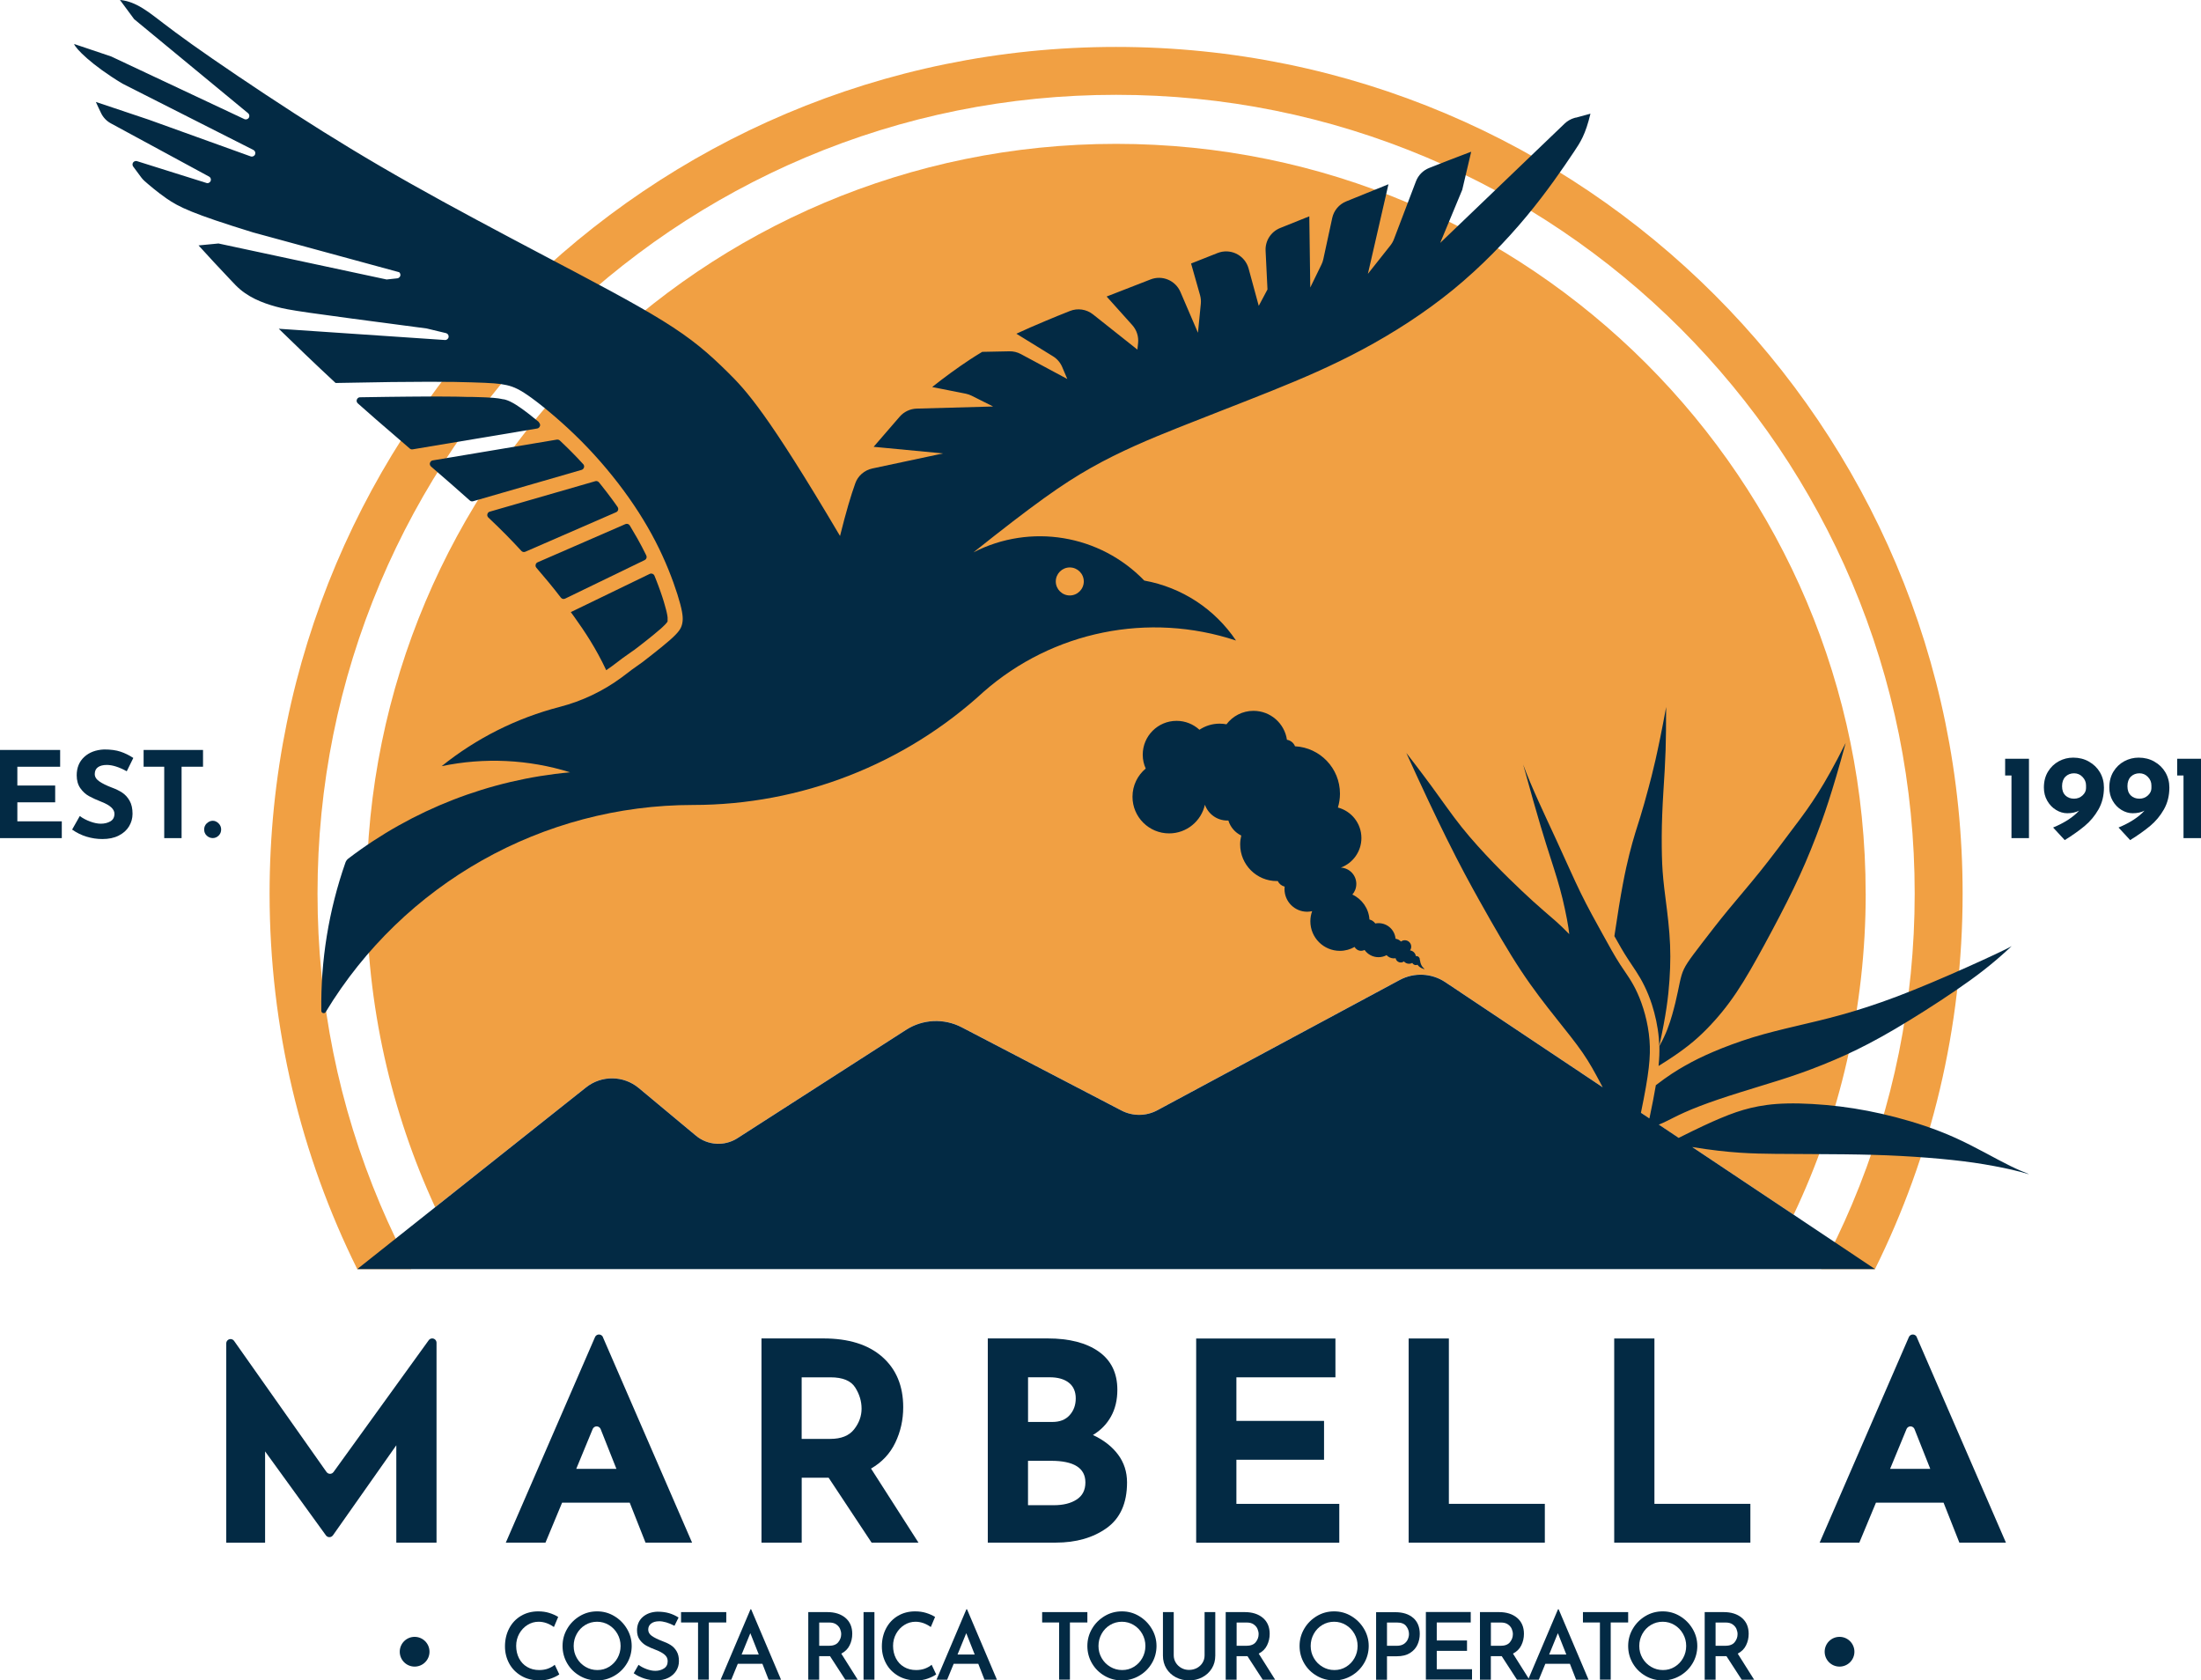
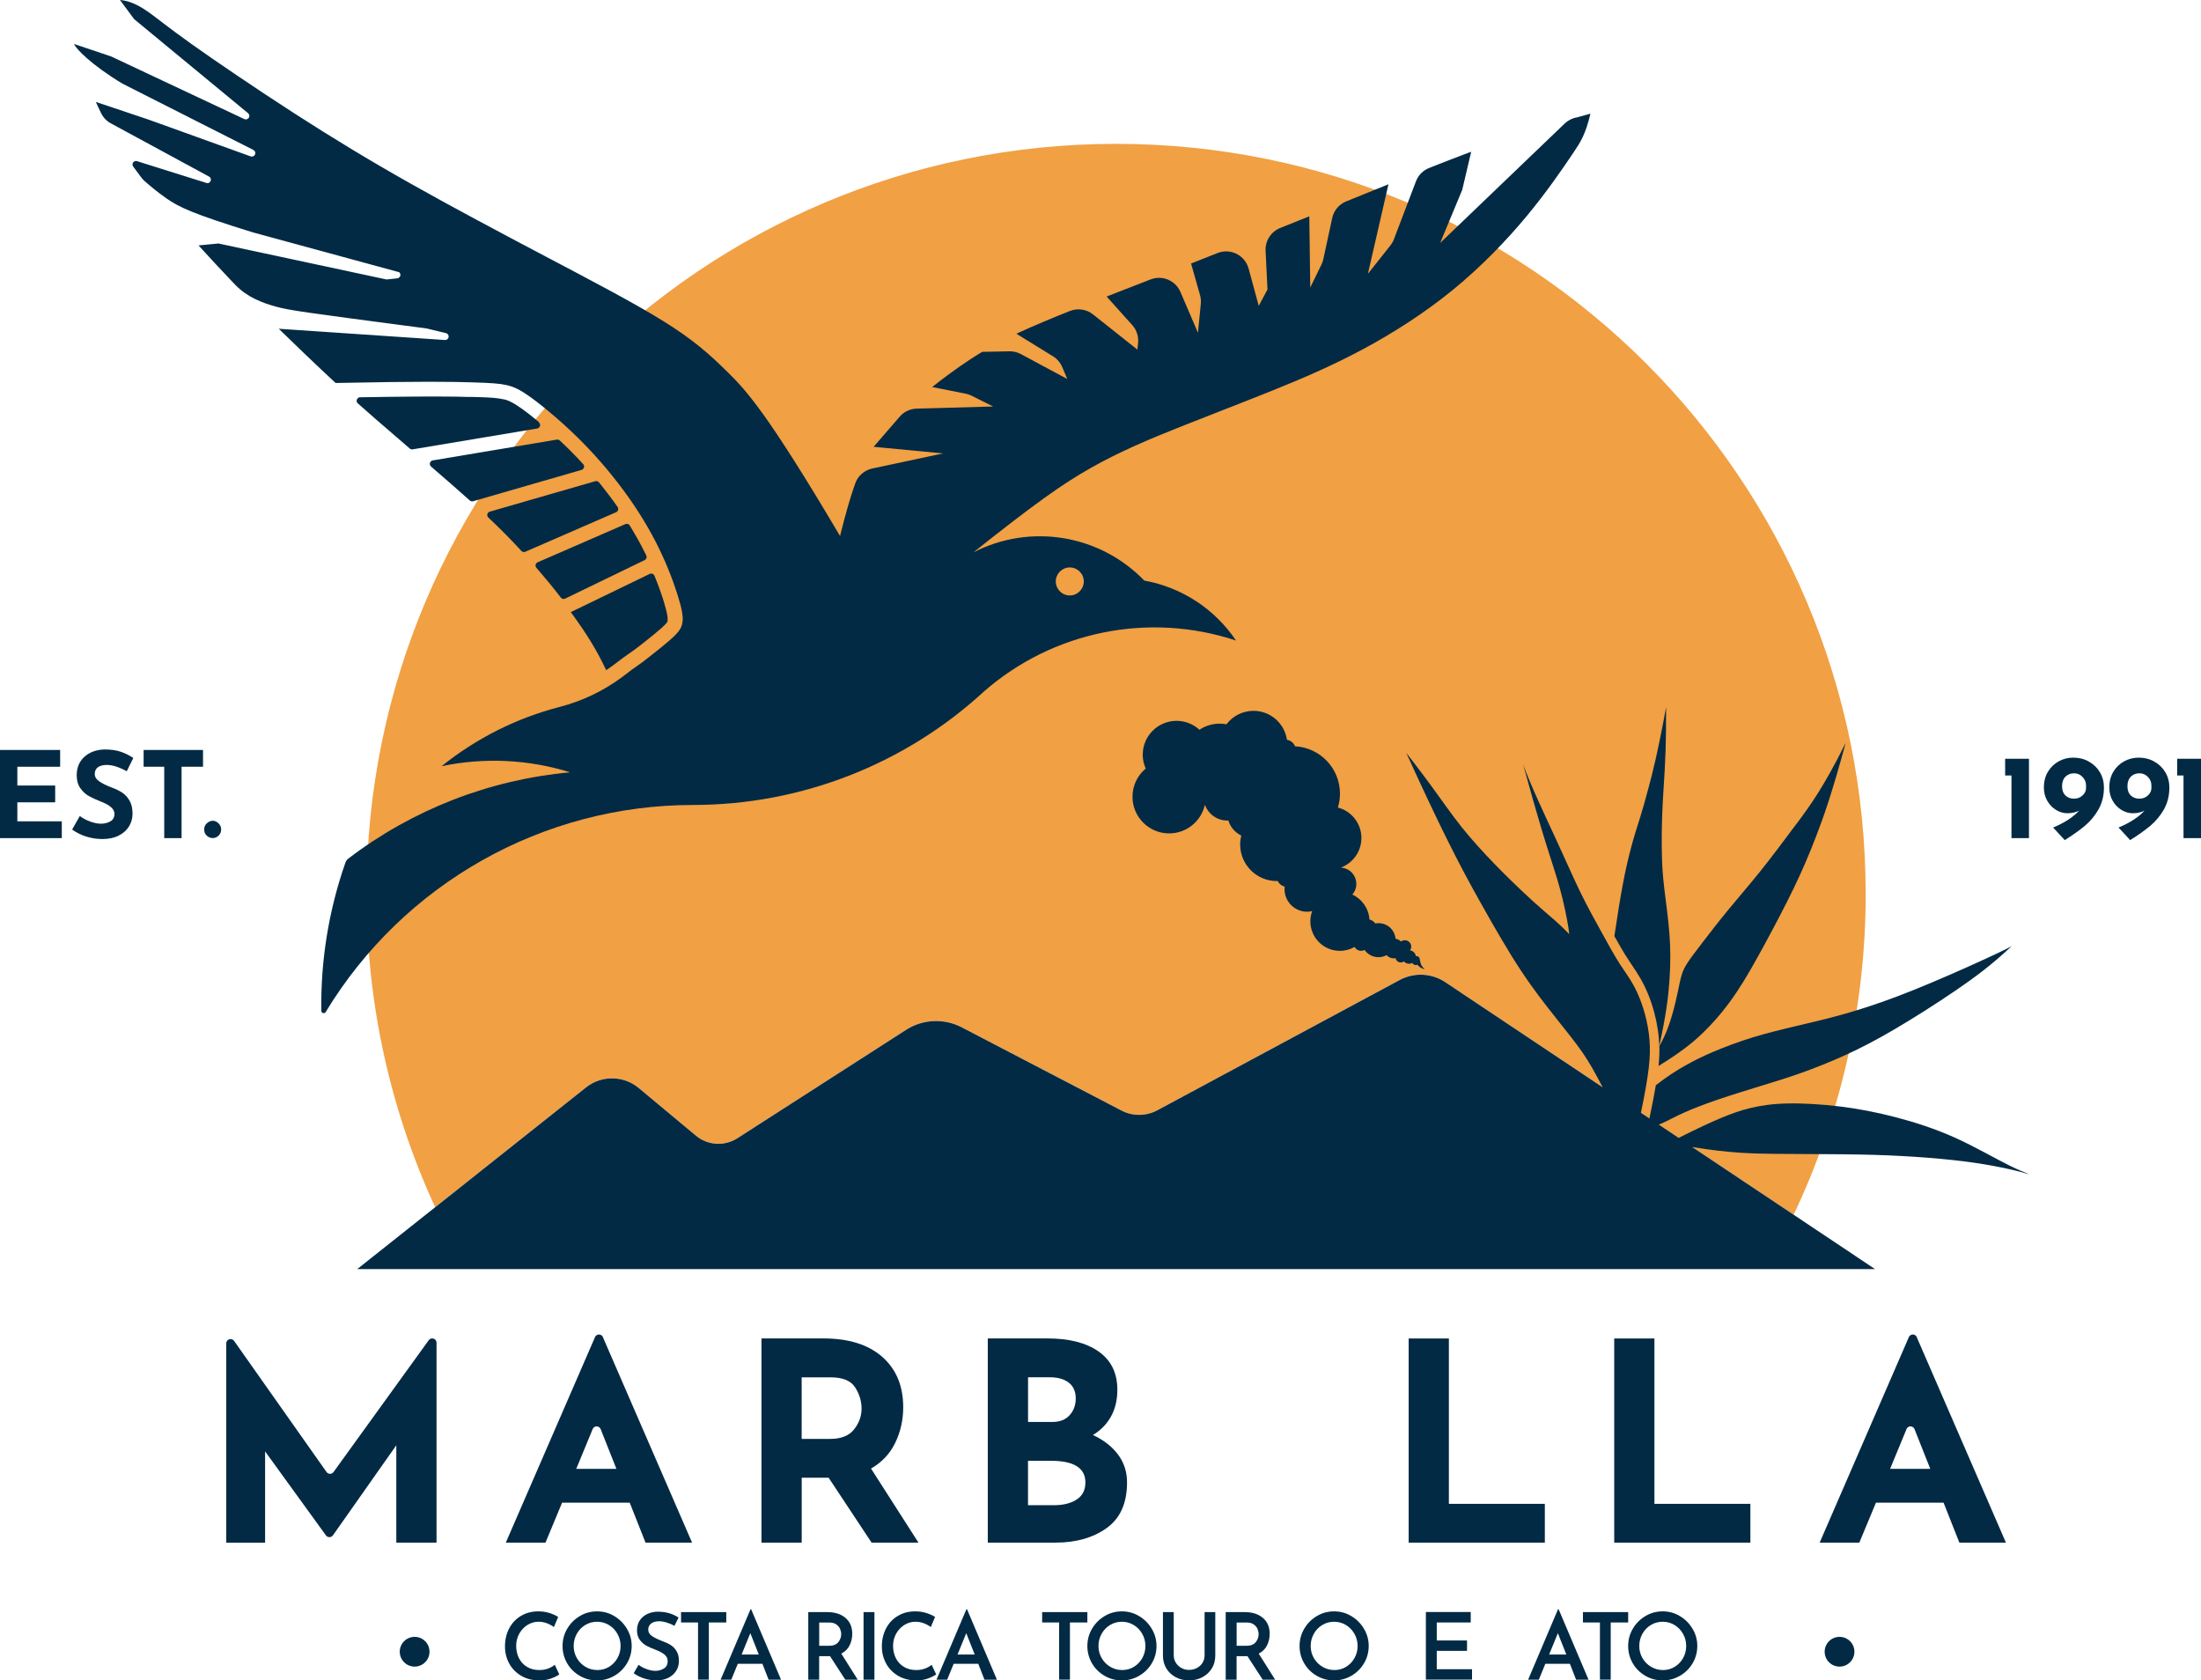
<svg xmlns="http://www.w3.org/2000/svg" id="Layer_1" viewBox="0 0 479.4 365.97">
  <defs>
    <style>
      .cls-1 {
        fill: #f1a043;
      }

      .cls-2 {
        fill-rule: evenodd;
      }

      .cls-2, .cls-3 {
        fill: #032a44;
      }
    </style>
  </defs>
  <path class="cls-1" d="M406.37,194.6c0,25.03-5.63,48.75-15.7,69.95l-75.89-50.67c-2.96-1.98-6.77-2.16-9.9-.47l-52.8,28.38c-2.44,1.31-5.37,1.33-7.82.05l-34.79-18.12c-3.84-2-8.46-1.79-12.11.55l-36.75,23.61c-2.81,1.81-6.47,1.58-9.03-.56l-12.46-10.38c-3.31-2.75-8.09-2.81-11.47-.13l-32.87,26.1c-9.59-20.78-14.94-43.93-14.94-68.32,0-90.17,73.1-163.26,163.26-163.26s163.26,73.1,163.26,163.26Z" />
-   <path class="cls-1" d="M243.1,10.22c-101.83,0-184.38,82.55-184.38,184.38,0,29.37,6.87,57.14,19.09,81.79h11.74c-2.45-4.6-4.7-9.3-6.73-14.09-9.07-21.44-13.66-44.22-13.66-67.7s4.6-46.27,13.66-67.71c4.36-10.3,9.75-20.24,16.04-29.54,6.22-9.21,13.37-17.88,21.25-25.75,7.87-7.87,16.54-15.02,25.75-21.25,9.3-6.28,19.24-11.68,29.54-16.04,21.44-9.07,44.22-13.66,67.7-13.66s46.27,4.6,67.7,13.66c10.3,4.36,20.25,9.75,29.54,16.04,9.21,6.22,17.88,13.37,25.75,21.25,7.87,7.88,15.02,16.54,21.25,25.75,6.28,9.3,11.68,19.24,16.04,29.54,9.07,21.44,13.66,44.22,13.66,67.71s-4.6,46.26-13.66,67.7c-2.02,4.78-4.27,9.49-6.73,14.09h11.74c12.22-24.65,19.09-52.42,19.09-81.79,0-101.83-82.55-184.38-184.38-184.38Z" />
  <g>
    <path class="cls-3" d="M189.84,335.96l-9.36-14.14h-5.86v14.14h-8.76v-44.47h13.47c5.52,0,9.8,1.34,12.84,4.02,3.04,2.68,4.56,6.33,4.56,10.97,0,2.74-.57,5.31-1.72,7.7-1.15,2.4-2.91,4.28-5.29,5.65l10.33,16.13h-10.21ZM174.61,313.37h6.22c2.38,0,4.11-.69,5.2-2.08,1.09-1.39,1.63-2.89,1.63-4.5s-.46-3.15-1.39-4.62c-.93-1.47-2.72-2.21-5.38-2.21h-6.28v13.41Z" />
    <path class="cls-3" d="M243.52,316.78c1.31,1.75,1.96,3.78,1.96,6.07,0,4.51-1.48,7.82-4.44,9.94-2.96,2.11-6.66,3.17-11.09,3.17h-14.8v-44.47h13.05c4.71,0,8.42.96,11.12,2.87,2.7,1.91,4.05,4.68,4.05,8.31,0,2.22-.46,4.16-1.39,5.83-.93,1.67-2.24,3.01-3.93,4.02,2.34,1.09,4.16,2.51,5.47,4.26ZM223.91,309.68h5.32c1.61,0,2.86-.49,3.75-1.48.89-.99,1.33-2.21,1.33-3.66s-.5-2.63-1.51-3.41c-1.01-.79-2.4-1.18-4.17-1.18h-4.71v9.73ZM234.51,326.57c1.27-.82,1.9-2.06,1.9-3.72,0-3.14-2.5-4.71-7.49-4.71h-5.01v9.67h5.62c2.05,0,3.72-.41,4.98-1.24Z" />
-     <path class="cls-3" d="M290.87,291.5v8.46h-21.57v9.49h19.09v8.46h-19.09v9.61h22.41v8.46h-31.17v-44.47h30.33Z" />
    <path class="cls-3" d="M315.58,291.5v36.01h20.9v8.46h-29.66v-44.47h8.76Z" />
    <path class="cls-3" d="M360.35,291.5v36.01h20.9v8.46h-29.66v-44.47h8.76Z" />
    <path class="cls-2" d="M71.12,320.58c-3.2-4.54-15.62-22.16-20.13-28.55-.3-.42-.88-.53-1.31-.23-.25.18-.4.46-.4.77v43.4h8.46v-19.88s10.4,14.37,13.25,18.29c.3.42.89.51,1.31.21.08-.06.16-.14.22-.22,2.89-4.11,13.8-19.61,13.8-19.61v21.21h8.76v-43.54c0-.52-.42-.94-.94-.94-.3,0-.58.14-.76.39-4.53,6.27-17.44,24.15-20.73,28.7-.06.08-.14.16-.22.22-.42.3-1.01.2-1.31-.23" />
    <path class="cls-2" d="M131.33,291.2c-.21-.47-.76-.69-1.24-.49-.22.1-.39.27-.49.49-3.38,7.78-19.43,44.76-19.43,44.76h8.64l3.62-8.7h14.73l3.44,8.7h10.14s-16.05-36.98-19.43-44.76ZM129.89,319.9h-4.38s2.28-5.52,3.58-8.67c.1-.24.29-.42.52-.52.48-.19,1.02.05,1.22.53,1.25,3.15,3.43,8.65,3.43,8.65h-4.38Z" />
    <path class="cls-2" d="M417.5,291.2c-.21-.47-.76-.69-1.24-.49-.22.1-.39.27-.49.49-3.38,7.78-19.43,44.76-19.43,44.76h8.64l3.62-8.7h14.73l3.44,8.7h10.14s-16.05-36.98-19.43-44.76ZM416.06,319.9h-4.38s2.28-5.52,3.58-8.67c.1-.24.29-.42.52-.52.48-.19,1.02.05,1.22.53,1.25,3.15,3.43,8.65,3.43,8.65h-4.38Z" />
  </g>
  <g>
    <path class="cls-2" d="M391.35,179.34c-2.85,3.82-5.57,7.46-8.05,10.54-2.47,3.08-4.7,5.62-6.84,8.23-2.15,2.61-4.22,5.3-5.74,7.28-1.52,1.98-2.48,3.25-3.14,4.26-.66,1.01-1.02,1.76-1.31,2.72-.29.96-.51,2.13-.81,3.56-.3,1.44-.69,3.15-1.25,5.1-.56,1.95-1.29,4.15-2.78,6.79.04,1.31-.02,2.7-.18,4.33,5.49-3.38,8.12-5.63,10.48-8.03,2.36-2.4,4.45-4.95,6.49-7.99,2.04-3.04,4.02-6.57,6.16-10.51s4.43-8.29,6.29-12.14c1.86-3.84,3.29-7.18,4.9-11.35,1.61-4.17,3.4-9.18,6.44-20.34-4.84,9.71-7.8,13.73-10.65,17.55Z" />
    <g id="HATCH">
      <path class="cls-2" d="M441.8,255.7c-2.29-.7-4.89-1.27-7.36-1.73-3.03-.57-5.84-.98-9.22-1.34-3.38-.36-7.32-.67-11.25-.88-3.93-.21-7.85-.31-12.32-.36-4.48-.05-9.52-.05-15.09-.1-4.68-.05-9.74-.13-17.97-1.48l22.08,14.74,17.73,11.84H77.81l16.97-13.47,32.87-26.1c3.37-2.68,8.16-2.62,11.47.13l12.46,10.38c2.56,2.14,6.22,2.36,9.03.56l36.75-23.61c3.64-2.34,8.26-2.55,12.11-.55l34.79,18.12c2.45,1.28,5.38,1.26,7.82-.05l52.8-28.38c3.13-1.68,6.94-1.5,9.9.47l34.3,22.9c-.21-.38-.41-.77-.61-1.15-1.16-2.17-2.23-4.16-3.76-6.38-1.53-2.22-3.52-4.68-5.81-7.56-2.29-2.88-4.89-6.19-7.63-10.33-2.74-4.15-5.63-9.13-9.1-15.34-1.96-3.51-4.11-7.42-7.12-13.5-2.3-4.65-5.12-10.57-8.74-18.55.37.46,3.17,4.09,5.47,7.22,2.46,3.35,4.34,6.12,6.55,8.89,2.21,2.77,4.75,5.53,7.04,7.91,2.29,2.37,4.34,4.36,6.1,6.02,1.75,1.65,3.21,2.98,4.81,4.36,1.61,1.39,3.37,2.83,5.52,5.06-.11-1.38-.75-4.77-1.47-7.74-.72-2.97-1.53-5.51-2.65-8.99-1.12-3.48-2.54-7.9-5.92-20.21,1.71,4.71,4.82,11.23,7.13,16.23,2.31,5,3.82,8.5,5.41,11.75,1.59,3.25,3.27,6.25,4.71,8.86,1.44,2.61,2.65,4.83,3.9,6.75,1.25,1.92,2.54,3.53,3.74,6.19,1.21,2.66,2.33,6.36,2.63,10.28.28,3.55-.11,7.28-1.87,15.78l1.85,1.23c.6-2.86,1.06-5.21,1.4-7.23,2.69-2.07,4.52-3.21,6.27-4.2,1.97-1.12,3.84-2.05,6.28-3.09,2.44-1.04,5.45-2.17,8.54-3.12,3.1-.95,6.28-1.72,9.46-2.47,3.18-.75,6.36-1.48,9.91-2.47,3.55-.99,7.46-2.23,12.06-3.97,4.6-1.74,9.88-3.98,15.11-6.32,4.47-2,8.91-4.06,9.87-4.65-4.24,3.99-7.92,6.74-12.16,9.63-4.33,2.96-9.25,6.07-13.33,8.47-4.08,2.39-7.32,4.07-10.66,5.6-3.34,1.52-6.8,2.89-9.88,3.98-3.08,1.09-5.8,1.92-8.76,2.82-2.96.91-6.17,1.89-9.05,2.87-2.88.98-5.42,1.95-7.38,2.83-1.96.87-3.33,1.65-4.66,2.26-.33.15-.65.29-.97.41l4.33,2.89c4.36-2.19,6.95-3.38,9.1-4.28,2.48-1.04,4.38-1.7,6.56-2.23,2.18-.52,4.65-.91,7.96-.98,3.31-.08,7.46.16,11.5.65,4.04.5,7.98,1.26,12.17,2.35,4.19,1.1,8.64,2.53,13.02,4.51,4.37,1.98,8.67,4.51,11.92,6.1,1.63.8,3,1.36,3.95,1.73Z" />
    </g>
    <g id="HATCH-2" data-name="HATCH">
      <path class="cls-2" d="M361.41,227.8c1.49-6.76,1.98-10.79,2.22-14.37.24-3.59.25-6.74-.02-10.15-.26-3.41-.79-7.08-1.12-9.85-.32-2.77-.45-4.63-.51-7.13-.06-2.51-.06-5.66.07-8.93.12-3.27.37-6.64.54-9.67.17-3.03.26-5.7.28-8.58.02-2.06,0-4.22.04-5.15-1.91,10.35-3.05,14.65-3.82,17.52s-1.19,4.38-1.81,6.39c-.63,2.01-1.49,4.58-2.39,8.16-.9,3.58-1.84,8.15-3.26,17.83.52.93,1.01,1.8,1.48,2.61,1.09,1.89,2.1,3.31,3.27,5.1,1.17,1.79,2.43,4.11,3.43,7.21.7,2.19,1.27,4.68,1.5,7.31.05.56.08,1.13.1,1.71Z" />
    </g>
  </g>
  <g>
    <path class="cls-3" d="M441.93,165.23v17.3h-3.81v-13.64h-1.38v-3.65h5.19Z" />
    <path class="cls-3" d="M454.99,165.87c1.02.57,1.82,1.34,2.4,2.33.58.99.87,2.1.87,3.31,0,1.79-.4,3.38-1.19,4.77-.79,1.39-1.79,2.59-2.99,3.59-1.2,1-2.65,2.03-4.36,3.09l-2.53-2.74c1.22-.5,2.31-1.07,3.29-1.7.97-.63,1.76-1.29,2.37-1.98-.71.38-1.57.57-2.58.57-.84,0-1.65-.24-2.44-.72-.79-.48-1.43-1.14-1.92-2-.49-.85-.73-1.81-.73-2.87,0-1.34.3-2.5.9-3.48.6-.98,1.39-1.73,2.37-2.26s2.02-.78,3.12-.78c1.25,0,2.39.28,3.4.85ZM449.87,173.24c.49.47,1.11.7,1.88.7.71,0,1.33-.23,1.84-.7.51-.47.77-1,.77-1.59v-.6c0-.7-.25-1.31-.76-1.84-.5-.53-1.12-.8-1.85-.8s-1.39.25-1.88.74c-.49.5-.73,1.19-.73,2.07s.24,1.54.73,2.01Z" />
    <path class="cls-3" d="M469.24,165.87c1.02.57,1.82,1.34,2.4,2.33.58.99.87,2.1.87,3.31,0,1.79-.4,3.38-1.19,4.77-.79,1.39-1.79,2.59-2.99,3.59-1.2,1-2.65,2.03-4.36,3.09l-2.53-2.74c1.22-.5,2.31-1.07,3.29-1.7.97-.63,1.76-1.29,2.37-1.98-.71.38-1.57.57-2.58.57-.83,0-1.65-.24-2.44-.72-.79-.48-1.43-1.14-1.92-2-.49-.85-.73-1.81-.73-2.87,0-1.34.3-2.5.9-3.48.6-.98,1.39-1.73,2.37-2.26.98-.52,2.02-.78,3.12-.78,1.25,0,2.39.28,3.4.85ZM464.11,173.24c.49.47,1.11.7,1.88.7.71,0,1.33-.23,1.84-.7.51-.47.77-1,.77-1.59v-.6c0-.7-.25-1.31-.76-1.84-.5-.53-1.12-.8-1.85-.8s-1.39.25-1.88.74c-.49.5-.73,1.19-.73,2.07s.24,1.54.73,2.01Z" />
    <path class="cls-3" d="M479.4,165.23v17.3h-3.81v-13.64h-1.38v-3.65h5.19Z" />
  </g>
  <g>
    <path class="cls-3" d="M13.1,163.33v3.65H3.78v4.1h8.24v3.65H3.78v4.15h9.68v3.65H0v-19.2h13.1Z" />
    <path class="cls-3" d="M23.27,166.59c-.83,0-1.48.17-1.94.5-.46.33-.69.83-.69,1.49,0,.61.33,1.14,1,1.6.67.46,1.56.9,2.67,1.32.9.33,1.68.71,2.32,1.13.64.43,1.18,1.01,1.6,1.76.43.75.64,1.7.64,2.84,0,.99-.26,1.91-.77,2.75-.51.84-1.27,1.51-2.26,2.01-.99.5-2.17.74-3.55.74-1.15,0-2.29-.17-3.42-.51-1.13-.34-2.18-.86-3.16-1.55l1.67-2.95c.66.49,1.42.89,2.27,1.2.85.31,1.62.47,2.3.47.8,0,1.5-.17,2.09-.51.59-.34.89-.89.89-1.66,0-.99-.93-1.85-2.79-2.58-1.1-.43-2.01-.85-2.74-1.25-.73-.4-1.36-.97-1.89-1.72-.53-.75-.8-1.69-.8-2.82,0-1.65.54-2.98,1.63-3.99,1.09-1.01,2.53-1.56,4.34-1.64,1.43,0,2.62.16,3.57.48.96.32,1.89.78,2.79,1.37l-1.43,2.9c-1.67-.92-3.12-1.38-4.36-1.38Z" />
    <path class="cls-3" d="M44.22,163.33v3.65h-4.67v15.55h-3.78v-15.55h-4.49v-3.65h12.94Z" />
    <path class="cls-3" d="M45.05,179.31c.38-.37.82-.56,1.3-.56.45,0,.87.19,1.25.56.38.37.57.82.57,1.34s-.19.99-.56,1.34c-.37.36-.8.53-1.27.53s-.92-.17-1.3-.52c-.38-.35-.57-.8-.57-1.36,0-.52.19-.97.57-1.34Z" />
  </g>
  <g>
    <g>
      <path class="cls-3" d="M120.03,365.55c-.76.28-1.59.42-2.5.42-1.52,0-2.85-.33-3.99-1-1.14-.67-2.02-1.56-2.63-2.69-.61-1.13-.92-2.36-.92-3.71,0-1.47.31-2.78.92-3.94.61-1.16,1.47-2.07,2.57-2.72,1.1-.65,2.35-.98,3.75-.98.86,0,1.66.11,2.4.34.73.23,1.39.52,1.95.87l-.93,2.2c-1.09-.77-2.2-1.15-3.34-1.15-.86,0-1.67.23-2.42.7-.75.47-1.34,1.1-1.79,1.9-.44.8-.67,1.68-.67,2.64,0,1.01.21,1.92.62,2.72.41.8,1,1.43,1.76,1.88.76.45,1.64.68,2.64.68.71,0,1.36-.11,1.93-.32.57-.22,1.05-.49,1.45-.83l.99,2.1c-.43.31-1.03.61-1.79.89Z" />
      <path class="cls-3" d="M123.54,354.72c.67-1.15,1.59-2.07,2.74-2.76,1.15-.69,2.41-1.03,3.77-1.03s2.6.34,3.75,1.03c1.15.69,2.07,1.61,2.76,2.77.69,1.16,1.03,2.41,1.03,3.74s-.34,2.62-1.02,3.76c-.68,1.15-1.6,2.06-2.76,2.73-1.16.67-2.41,1.01-3.76,1.01s-2.62-.33-3.77-1c-1.15-.67-2.07-1.57-2.74-2.72-.67-1.15-1.01-2.41-1.01-3.78s.34-2.6,1.01-3.75ZM125.64,361.1c.46.8,1.08,1.43,1.87,1.9.79.47,1.65.71,2.6.71s1.78-.23,2.55-.7c.77-.47,1.38-1.1,1.83-1.9.45-.8.68-1.68.68-2.64s-.23-1.84-.69-2.65c-.46-.81-1.08-1.45-1.86-1.92-.78-.47-1.64-.71-2.57-.71s-1.8.24-2.58.71c-.78.47-1.39,1.11-1.84,1.92-.45.81-.68,1.69-.68,2.65s.23,1.83.69,2.63Z" />
      <path class="cls-3" d="M143.56,353.09c-.73,0-1.3.16-1.73.49s-.64.77-.64,1.33.27,1.01.8,1.38c.53.37,1.28.74,2.23,1.1.73.26,1.35.55,1.87.88.52.33.95.78,1.28,1.34.34.57.51,1.28.51,2.14,0,.78-.2,1.49-.59,2.12-.39.63-.96,1.14-1.7,1.52-.74.38-1.62.57-2.63.57-.89,0-1.77-.14-2.63-.41-.86-.28-1.63-.66-2.3-1.14l1.05-1.84c.5.38,1.09.69,1.77.94.68.25,1.31.37,1.89.37.71,0,1.34-.17,1.88-.52.54-.34.81-.87.81-1.59,0-.57-.23-1.04-.68-1.42-.45-.38-1.08-.72-1.89-1.03-.84-.31-1.53-.62-2.08-.92-.55-.3-1.03-.73-1.43-1.27-.4-.55-.6-1.23-.6-2.05,0-1.2.41-2.17,1.22-2.9.82-.73,1.89-1.13,3.22-1.18.97,0,1.82.11,2.56.33.73.22,1.42.54,2.05.94l-.89,1.8c-1.27-.66-2.39-.99-3.38-.99Z" />
      <path class="cls-3" d="M158.19,351.09v2.26h-3.8v12.45h-2.35v-12.45h-3.7v-2.26h9.85Z" />
      <path class="cls-3" d="M166.06,362.35h-5.36l-1.42,3.46h-2.32l6.51-15.33h.14l6.51,15.33h-2.71l-1.35-3.46ZM165.27,360.33l-1.84-4.65-1.9,4.65h3.74Z" />
      <path class="cls-3" d="M184.11,365.81l-3.32-5.12h-2.37v5.12h-2.37v-14.72h4.14c1.64,0,2.96.42,3.95,1.25.99.84,1.49,2,1.49,3.48,0,.9-.19,1.74-.58,2.52-.38.78-.99,1.37-1.81,1.79l3.58,5.68h-2.73ZM178.43,358.43h2.1c.94,0,1.63-.26,2.05-.78.42-.52.64-1.1.64-1.75,0-.38-.08-.76-.24-1.14-.16-.38-.44-.71-.83-.99-.39-.28-.9-.41-1.54-.41h-2.18v5.07Z" />
      <path class="cls-3" d="M190.46,351.09v14.72h-2.37v-14.72h2.37Z" />
      <path class="cls-3" d="M202.12,365.55c-.76.28-1.59.42-2.5.42-1.52,0-2.85-.33-3.99-1-1.14-.67-2.02-1.56-2.63-2.69-.61-1.13-.92-2.36-.92-3.71,0-1.47.31-2.78.92-3.94.61-1.16,1.47-2.07,2.57-2.72,1.1-.65,2.35-.98,3.75-.98.86,0,1.66.11,2.4.34.73.23,1.39.52,1.95.87l-.93,2.2c-1.09-.77-2.2-1.15-3.34-1.15-.86,0-1.67.23-2.42.7-.75.47-1.34,1.1-1.79,1.9-.44.8-.67,1.68-.67,2.64,0,1.01.21,1.92.62,2.72.41.8,1,1.43,1.76,1.88.76.45,1.64.68,2.64.68.71,0,1.36-.11,1.93-.32.57-.22,1.05-.49,1.45-.83l.99,2.1c-.43.31-1.03.61-1.79.89Z" />
      <path class="cls-3" d="M213.08,362.35h-5.36l-1.42,3.46h-2.32l6.51-15.33h.14l6.51,15.33h-2.71l-1.35-3.46ZM212.3,360.33l-1.84-4.65-1.9,4.65h3.74Z" />
      <path class="cls-3" d="M236.84,351.09v2.26h-3.8v12.45h-2.35v-12.45h-3.7v-2.26h9.85Z" />
      <path class="cls-3" d="M237.85,354.72c.67-1.15,1.59-2.07,2.74-2.76,1.15-.69,2.41-1.03,3.77-1.03s2.6.34,3.75,1.03c1.15.69,2.07,1.61,2.76,2.77.69,1.16,1.03,2.41,1.03,3.74s-.34,2.62-1.02,3.76c-.68,1.15-1.6,2.06-2.76,2.73-1.16.67-2.41,1.01-3.76,1.01s-2.62-.33-3.77-1c-1.15-.67-2.07-1.57-2.74-2.72-.67-1.15-1.01-2.41-1.01-3.78s.34-2.6,1.01-3.75ZM239.95,361.1c.46.8,1.08,1.43,1.87,1.9.79.47,1.65.71,2.6.71s1.78-.23,2.55-.7c.77-.47,1.38-1.1,1.83-1.9.45-.8.68-1.68.68-2.64s-.23-1.84-.69-2.65c-.46-.81-1.08-1.45-1.86-1.92-.78-.47-1.64-.71-2.57-.71s-1.8.24-2.58.71c-.78.47-1.39,1.11-1.84,1.92-.45.81-.68,1.69-.68,2.65s.23,1.83.69,2.63Z" />
      <path class="cls-3" d="M256.09,362.09c.3.49.7.87,1.21,1.16.51.29,1.07.43,1.68.43s1.21-.14,1.73-.42c.52-.28.93-.67,1.22-1.15.3-.49.44-1.02.44-1.6v-9.42h2.33v9.48c0,1.05-.25,1.98-.76,2.8-.51.82-1.2,1.45-2.07,1.91-.88.46-1.84.69-2.89.69s-2.01-.23-2.88-.69c-.87-.46-1.55-1.09-2.05-1.91-.5-.82-.75-1.75-.75-2.8v-9.48h2.35v9.42c0,.57.15,1.09.44,1.58Z" />
      <path class="cls-3" d="M275.03,365.81l-3.32-5.12h-2.37v5.12h-2.37v-14.72h4.14c1.64,0,2.96.42,3.95,1.25.99.84,1.49,2,1.49,3.48,0,.9-.19,1.74-.58,2.52-.38.78-.99,1.37-1.81,1.79l3.58,5.68h-2.73ZM269.35,358.43h2.1c.94,0,1.63-.26,2.05-.78.42-.52.64-1.1.64-1.75,0-.38-.08-.76-.24-1.14-.16-.38-.44-.71-.83-.99-.39-.28-.9-.41-1.54-.41h-2.18v5.07Z" />
      <path class="cls-3" d="M284.07,354.72c.67-1.15,1.59-2.07,2.74-2.76,1.15-.69,2.41-1.03,3.77-1.03s2.6.34,3.75,1.03c1.15.69,2.07,1.61,2.76,2.77.69,1.16,1.03,2.41,1.03,3.74s-.34,2.62-1.02,3.76c-.68,1.15-1.6,2.06-2.76,2.73-1.16.67-2.41,1.01-3.76,1.01s-2.62-.33-3.77-1c-1.15-.67-2.07-1.57-2.74-2.72-.67-1.15-1.01-2.41-1.01-3.78s.34-2.6,1.01-3.75ZM286.17,361.1c.46.8,1.08,1.43,1.87,1.9.79.47,1.65.71,2.6.71s1.78-.23,2.55-.7c.77-.47,1.38-1.1,1.83-1.9.45-.8.68-1.68.68-2.64s-.23-1.84-.69-2.65c-.46-.81-1.08-1.45-1.86-1.92-.78-.47-1.64-.71-2.57-.71s-1.8.24-2.58.71c-.78.47-1.39,1.11-1.84,1.92-.45.81-.68,1.69-.68,2.65s.23,1.83.69,2.63Z" />
-       <path class="cls-3" d="M307.82,352.35c.94.84,1.42,2,1.42,3.48,0,.85-.17,1.64-.51,2.38-.34.73-.88,1.33-1.63,1.8s-1.71.7-2.88.7h-2.12v5.12h-2.37v-14.72h4.16c1.67,0,2.98.42,3.92,1.25ZM305.79,358.02c.4-.28.68-.61.85-1.01.17-.4.25-.78.25-1.14,0-.62-.2-1.19-.6-1.72-.4-.53-1.07-.79-2.01-.79h-2.18v5.07h2.12c.65,0,1.17-.14,1.57-.41Z" />
      <path class="cls-3" d="M320.34,351.09v2.26h-7.4v3.92h6.59v2.26h-6.59v4h7.68v2.26h-10.05v-14.72h9.77Z" />
-       <path class="cls-3" d="M330.41,365.81l-3.32-5.12h-2.37v5.12h-2.37v-14.72h4.14c1.64,0,2.96.42,3.95,1.25.99.84,1.49,2,1.49,3.48,0,.9-.19,1.74-.58,2.52-.38.78-.99,1.37-1.81,1.79l3.58,5.68h-2.73ZM324.73,358.43h2.1c.94,0,1.63-.26,2.05-.78.42-.52.64-1.1.64-1.75,0-.38-.08-.76-.24-1.14s-.44-.71-.83-.99c-.39-.28-.9-.41-1.54-.41h-2.18v5.07Z" />
      <path class="cls-3" d="M341.95,362.35h-5.36l-1.42,3.46h-2.33l6.51-15.33h.14l6.51,15.33h-2.71l-1.35-3.46ZM341.16,360.33l-1.84-4.65-1.9,4.65h3.74Z" />
      <path class="cls-3" d="M354.63,351.09v2.26h-3.8v12.45h-2.35v-12.45h-3.7v-2.26h9.85Z" />
      <path class="cls-3" d="M355.64,354.72c.67-1.15,1.59-2.07,2.74-2.76,1.15-.69,2.41-1.03,3.77-1.03s2.6.34,3.75,1.03c1.15.69,2.07,1.61,2.76,2.77.69,1.16,1.03,2.41,1.03,3.74s-.34,2.62-1.02,3.76c-.68,1.15-1.6,2.06-2.76,2.73-1.16.67-2.41,1.01-3.76,1.01s-2.62-.33-3.77-1c-1.15-.67-2.07-1.57-2.74-2.72-.67-1.15-1.01-2.41-1.01-3.78s.34-2.6,1.01-3.75ZM357.74,361.1c.46.8,1.08,1.43,1.87,1.9.79.47,1.65.71,2.6.71s1.78-.23,2.55-.7c.77-.47,1.38-1.1,1.83-1.9.45-.8.68-1.68.68-2.64s-.23-1.84-.69-2.65c-.46-.81-1.08-1.45-1.86-1.92-.78-.47-1.64-.71-2.57-.71s-1.8.24-2.58.71c-.78.47-1.39,1.11-1.84,1.92-.45.81-.68,1.69-.68,2.65s.23,1.83.69,2.63Z" />
-       <path class="cls-3" d="M379.36,365.81l-3.32-5.12h-2.37v5.12h-2.37v-14.72h4.14c1.64,0,2.96.42,3.95,1.25.99.84,1.49,2,1.49,3.48,0,.9-.19,1.74-.58,2.52-.38.78-.99,1.37-1.81,1.79l3.58,5.68h-2.73ZM373.67,358.43h2.1c.94,0,1.63-.26,2.05-.78.42-.52.64-1.1.64-1.75,0-.38-.08-.76-.24-1.14-.16-.38-.44-.71-.83-.99-.39-.28-.9-.41-1.54-.41h-2.18v5.07Z" />
    </g>
    <circle class="cls-3" cx="90.31" cy="359.72" r="3.24" />
    <circle class="cls-3" cx="400.67" cy="359.72" r="3.24" />
  </g>
  <path class="cls-3" d="M310.27,211s-.83-.51-.97-1.83h-.01s-.03-.1-.05-.16c0-.03,0-.05,0-.08,0-.39-.32-.71-.71-.71-.05,0-.09,0-.14.01-.1-.65-.61-1.16-1.27-1.25.16-.23.26-.51.26-.81,0-.77-.62-1.4-1.4-1.4-.31,0-.6.11-.83.28-.32-.32-.73-.54-1.19-.61-.16-1.9-1.75-3.39-3.7-3.39-.24,0-.47.02-.7.07-.31-.42-.76-.73-1.28-.87-.15-2.41-1.64-4.46-3.72-5.43.54-.62.86-1.43.86-2.32,0-1.9-1.49-3.45-3.37-3.55,2.61-.97,4.48-3.49,4.48-6.44,0-3.19-2.17-5.87-5.12-6.64.29-.96.45-1.97.45-3.02,0-5.52-4.33-10.04-9.79-10.32-.29-.74-.96-1.29-1.76-1.42-.52-3.56-3.58-6.3-7.29-6.3-2.4,0-4.53,1.15-5.88,2.93-.48-.09-.98-.14-1.49-.14-1.63,0-3.14.49-4.4,1.33-1.31-1.2-3.06-1.94-4.98-1.94-4.07,0-7.37,3.3-7.37,7.37,0,1.07.23,2.09.65,3.02-1.76,1.46-2.88,3.67-2.88,6.14,0,4.41,3.57,7.98,7.98,7.98,3.81,0,6.99-2.67,7.79-6.24.72,2.01,2.63,3.44,4.88,3.44.08,0,.16,0,.23-.01.44,1.45,1.47,2.63,2.81,3.28-.15.62-.24,1.26-.24,1.93,0,4.41,3.57,7.98,7.98,7.98.07,0,.14,0,.21,0,.29.6.84,1.05,1.5,1.21-.02.18-.03.36-.03.54,0,2.72,2.21,4.93,4.93,4.93.38,0,.74-.05,1.09-.13-.25.69-.39,1.44-.39,2.22,0,3.55,2.88,6.43,6.43,6.43,1.16,0,2.25-.31,3.2-.85.28.5.81.84,1.43.84.27,0,.52-.07.75-.18.67.95,1.78,1.57,3.03,1.57.64,0,1.24-.16,1.76-.44.4.43.96.7,1.59.7.13,0,.26-.01.38-.04.1.53.57.93,1.13.93.26,0,.49-.09.68-.23.27.31.67.51,1.12.51.25,0,.49-.06.7-.18.15.28.44.47.77.47.13,0,.26-.03.37-.08.16.28.54.67,1.44.96,0,0,.02,0,.04-.01s0-.08,0-.08Z" />
  <g>
    <g id="HATCH-3" data-name="HATCH">
      <path class="cls-2" d="M138.08,141.6s0,0,.01,0c0,0,.01-.01.02-.02.01,0,.02-.02.03-.03s.02-.02.04-.03c.02-.01.04-.03.06-.04s.04-.03.06-.05c.03-.03.07-.05.1-.08s.08-.06.12-.09c.06-.05.13-.1.2-.15s.15-.11.22-.17c.12-.09.24-.19.38-.29s.27-.21.42-.33.3-.23.45-.35.31-.25.48-.38c.11-.09.23-.18.34-.27s.23-.19.35-.28.23-.19.35-.28.23-.19.35-.28.23-.19.34-.28c.08-.06.15-.13.23-.19s.15-.12.22-.19.15-.12.22-.18.14-.12.21-.18.14-.12.2-.17c.04-.03.08-.07.12-.1.02-.02.04-.03.06-.05,0,0,.02-.02.03-.02s.02-.02.03-.02c.06-.05.12-.1.17-.15.03-.02.06-.05.08-.07.1-.09.19-.17.27-.25.06-.06.12-.11.18-.17s.11-.11.16-.16.1-.1.15-.14.09-.09.13-.13.08-.08.11-.12.07-.07.1-.11.06-.07.08-.1c.02-.02.03-.04.05-.06s.03-.04.04-.05.03-.03.04-.05.02-.03.03-.04.02-.03.03-.04.02-.02.02-.03.01-.02.02-.03,0-.02.01-.02,0-.01.01-.02,0,0,0-.01,0,0,0-.01,0,0,0,0,0,0,0,0,0,0,0,0,0,0,0,0,0,0,0,0,0,0,0,0,0,0,0-.01,0-.01,0-.02,0-.01,0-.02,0-.02,0-.03c0,0,0-.01,0-.02,0,0,0,0,0,0,0,0,0,0,0,0,0,0,0,0,0,0s0,0,0,0c0,0,0,0,0,0,0,0,0,0,0,0,0-.02,0-.03.01-.05s0-.03,0-.04,0-.03,0-.04,0-.02,0-.04,0-.02,0-.04,0-.02,0-.04,0-.03,0-.04,0-.03,0-.05,0-.04,0-.06,0-.04,0-.06,0-.05,0-.07,0-.06,0-.09,0-.06,0-.1,0-.07-.01-.11c0-.05-.01-.1-.02-.16s-.02-.12-.03-.18-.02-.13-.03-.2c-.02-.09-.03-.19-.06-.29s-.04-.21-.07-.33-.06-.24-.09-.37c-.02-.08-.04-.17-.07-.26-.01-.05-.02-.09-.04-.14s-.02-.09-.04-.14c-.03-.12-.07-.24-.1-.37s-.07-.26-.11-.39-.08-.27-.12-.42c-.05-.17-.11-.35-.16-.53s-.12-.37-.18-.56c-.07-.23-.15-.47-.24-.71s-.17-.49-.26-.75c-.11-.32-.23-.65-.36-.99s-.25-.68-.39-1.03c-.15-.4-.31-.8-.48-1.2s-.6-.58-.99-.42c-.02,0-.03.01-.05.02l-17.18,8.32c.25.35.51.7.77,1.06,2.23,3.12,4.68,6.76,6.94,11.59.44-.29.87-.6,1.3-.91,1.5-1.17,3.03-2.29,4.6-3.37Z" />
    </g>
    <g id="HATCH-4" data-name="HATCH">
      <path class="cls-2" d="M140.41,121.98c.38-.18.54-.64.35-1.02,0,0,0,0,0,0-.03-.06-.07-.14-.1-.21-.56-1.15-1.17-2.3-1.82-3.46-.53-.94-1.09-1.89-1.67-2.85-.2-.32-.6-.45-.95-.3l-19.12,8.32c-.39.17-.56.62-.39,1,.03.07.07.14.12.19,1.78,2.06,3.52,4.14,5.33,6.5.22.29.61.38.93.22l17.32-8.39Z" />
    </g>
    <g id="HATCH-5" data-name="HATCH">
      <path class="cls-2" d="M129.65,104.79c.29-.08.61.01.8.25s.37.46.56.69c.41.52.82,1.04,1.22,1.56s.79,1.04,1.17,1.56c.13.17.25.34.37.51.1.13.19.27.29.4.09.12.18.25.26.37.05.08.11.15.16.23.01.02.03.04.04.06.03.04.05.08.07.13.17.39,0,.83-.39,1l-19.78,8.61c-.3.13-.64.06-.86-.18-1.95-2.13-4.18-4.43-7.19-7.27-.1-.09-.17-.21-.21-.34-.12-.4.12-.83.52-.94l22.96-6.63M127.04,101.1c-.44-.48-.88-.95-1.32-1.42-.23-.24-.46-.48-.7-.72-.12-.12-.23-.24-.35-.36-.06-.06-.12-.12-.18-.18-.03-.03-.06-.06-.09-.09s-.06-.06-.09-.09c-.03-.03-.07-.07-.1-.1-.07-.07-.13-.13-.2-.2-.09-.09-.19-.18-.28-.28-.37-.37-.74-.73-1.12-1.08-.22-.21-.45-.43-.67-.64-.17-.16-.41-.23-.65-.2l-27.04,4.53c-.41.07-.69.46-.62.88.03.18.12.33.25.45,3,2.59,5.92,5.13,8.45,7.4.2.18.47.24.72.16l23.63-6.83c.4-.12.64-.54.52-.94-.03-.11-.09-.22-.17-.31h0Z" />
    </g>
    <g id="HATCH-6" data-name="HATCH">
      <path class="cls-2" d="M117.38,91.92c-.19-.16-.39-.32-.57-.47-.16-.13-.33-.26-.49-.39s-.32-.25-.47-.38-.31-.24-.45-.36-.29-.23-.44-.34-.28-.21-.42-.32c-.08-.06-.16-.12-.24-.18s-.15-.11-.23-.17c-.04-.03-.07-.05-.11-.08-.14-.1-.28-.2-.42-.3s-.26-.18-.39-.27-.24-.17-.36-.24-.23-.15-.33-.22c-.07-.05-.14-.09-.21-.13s-.14-.08-.2-.12-.13-.08-.19-.11-.12-.07-.18-.1-.12-.06-.17-.09-.11-.06-.16-.08-.1-.05-.15-.08-.1-.05-.14-.07-.09-.04-.14-.06-.09-.04-.13-.06-.09-.03-.13-.05-.08-.03-.12-.05-.08-.03-.12-.04-.08-.03-.12-.04-.08-.03-.12-.04-.08-.02-.12-.04-.08-.02-.13-.03-.09-.02-.13-.03c-.03,0-.05-.01-.08-.02-.01,0-.03,0-.04,0,0,0-.01,0-.02,0,0,0,0,0-.01,0s0,0-.01,0c-.01,0-.02,0-.03,0-.05-.01-.1-.02-.15-.03s-.1-.02-.15-.03-.1-.02-.15-.03-.11-.02-.16-.03-.11-.02-.17-.03-.12-.02-.18-.03-.12-.02-.19-.03-.13-.02-.2-.02c-.08,0-.17-.02-.26-.03s-.18-.02-.28-.03-.2-.02-.3-.03c-.14-.01-.29-.02-.45-.03s-.33-.02-.5-.03c-.21-.01-.44-.02-.68-.04-.17,0-.35-.02-.54-.02s-.38-.02-.59-.02-.42-.02-.64-.02-.45-.02-.69-.02c-.12,0-.24,0-.37-.01-.06,0-.13,0-.19,0s-.13,0-.19,0c-.04,0-.08,0-.12,0s-.08,0-.12,0c-.05,0-.1,0-.16,0-.08,0-.16,0-.24,0-.23,0-.47-.01-.72-.02s-.5-.01-.77-.02-.55-.01-.84-.02-.6-.01-.91-.01c-.4,0-.82-.01-1.26-.01s-.91,0-1.41-.01-1.02,0-1.58,0c-.77,0-1.6,0-2.49,0-.9,0-1.86,0-2.9.02-1.42.01-2.97.03-4.69.05-1.8.02-3.77.05-5.94.09-.42,0-.75.35-.75.77,0,.21.1.41.26.56,1.22,1.09,2.53,2.24,3.94,3.47,2.25,1.96,4.78,4.14,7.38,6.37.17.15.4.21.62.17l27.13-4.54c.41-.07.69-.46.62-.88-.03-.18-.13-.35-.27-.46h0Z" />
    </g>
    <g id="HATCH-7" data-name="HATCH">
      <path class="cls-2" d="M343.2,25.61c-.08.02-.17.05-.25.07-.8.23-1.54.65-2.14,1.22l-27.12,26,4.8-11.56,1.95-8.29c-.25.09-.51.19-.76.28-2.64.99-5.44,2.08-8.39,3.25-1.33.52-2.37,1.58-2.88,2.91l-4.79,12.59c-.18.48-.44.94-.76,1.35l-4.92,6.21,1.22-5.3,3.26-14.21c-2.94,1.19-6.01,2.43-9.2,3.73-1.56.63-2.7,1.99-3.05,3.63l-1.94,8.97c-.09.4-.22.79-.4,1.15l-2.44,5.01-.21-15.51c-2.09.84-4.21,1.7-6.35,2.55-2.01.81-3.28,2.79-3.17,4.95l.41,8.43-1.9,3.57-2.21-8.12c-.74-2.7-3.52-4.3-6.23-3.56-.18.05-.36.11-.54.18-1.96.78-3.88,1.54-5.76,2.28l1.95,6.88c.17.61.23,1.25.17,1.88l-.62,6.32-3.82-8.89c-1.08-2.51-3.96-3.72-6.51-2.72-3.44,1.34-6.62,2.58-9.56,3.72l5.58,6.22c.96,1.07,1.42,2.49,1.27,3.92l-.15,1.42-9.67-7.67c-1.43-1.13-3.35-1.41-5.03-.74-1.87.74-3.62,1.45-5.25,2.14-2.33.97-4.43,1.89-6.41,2.81l7.98,4.92c.89.55,1.59,1.36,2,2.33l1.11,2.61-10.12-5.43c-.77-.41-1.63-.62-2.5-.6l-5.91.12c-.89.53-1.78,1.09-2.68,1.68-2.72,1.79-5.58,3.88-8.22,5.98l7.31,1.45c.44.09.88.24,1.28.44l4.69,2.35-16.65.46c-1.42.04-2.77.68-3.7,1.75l-5.68,6.57,15.12,1.44-15.4,3.28c-1.74.37-3.16,1.62-3.72,3.24-.93,2.58-2,6.16-3.32,11.46-15.86-26.83-20.44-31.7-24.43-35.64-4.17-4.12-7.7-7.22-14.18-11.23-6.47-4.01-15.89-8.93-25.74-14.12-9.84-5.19-20.12-10.64-29.21-15.77-9.1-5.13-17.01-9.94-25.31-15.29-8.29-5.35-16.96-11.23-22.37-15.08-5.4-3.85-7.54-5.67-9.36-6.95-1.82-1.28-3.32-2.03-4.79-2.41-.41-.1-.82-.18-1.46-.26l3.1,4.19,24.82,20.49c.27.22.35.6.2.91-.18.38-.63.54-1.01.37l-29.03-13.65-8.06-2.71c.32.99,3.84,4.61,10.54,8.64l28.52,14.44c.34.17.5.58.37.94-.14.4-.58.6-.97.46l-22.18-7.99-11.54-3.87c.38.84.75,1.65,1.14,2.44.46.95,1.21,1.74,2.15,2.24l21.37,11.58c.27.15.43.44.39.75-.04.42-.42.72-.83.68l-15.25-4.79c-.4-.13-.83.1-.95.5-.07.23-.03.48.11.67.58.8,1.18,1.61,1.8,2.43.21.27.44.52.69.74.83.73,2.74,2.38,4.78,3.79,2.71,1.87,5.63,3.32,18.84,7.39l31.84,8.67c.14.13.23.3.25.49.05.42-.26.79-.68.84l-2.32.25-36.62-7.84-4.34.42c2.29,2.53,4.61,5.02,6.85,7.38.41.43.82.86,1.22,1.28,2.52,2.59,5.82,3.86,8.78,4.67,2.96.81,5.57,1.17,32.84,4.76l4.2,1.01c.36.09.61.42.58.79-.03.42-.39.74-.81.71l-36.19-2.45c1.98,1.94,3.87,3.76,5.67,5.48,2.28,2.18,4.41,4.2,6.71,6.33,18.99-.39,25.47-.27,29.59-.14,4.49.13,6.16.26,7.68.61,1.52.35,2.88.92,5.6,2.92,2.72,2,6.81,5.42,10.63,9.26,3.82,3.84,7.38,8.1,10.37,12.34,2.99,4.24,5.41,8.45,7.29,12.56,1.89,4.11,3.25,8.1,3.91,10.6.66,2.5.61,3.51.39,4.41-.23.9-.64,1.68-2.76,3.53-2.06,1.8-5.75,4.61-5.84,4.69-1.55,1.07-3.07,2.18-4.55,3.34-4.04,2.98-8.62,5.16-13.48,6.42-9.4,2.43-18.17,6.83-25.73,12.91,9.29-1.94,18.92-1.48,27.98,1.34-17.55,1.59-34.29,8.1-48.3,18.78-.3.23-.52.53-.64.88-3.63,10.37-5.41,21.3-5.25,32.29,0,.28.23.5.52.5.17,0,.34-.09.43-.24,16.95-28,47.3-45.1,80.03-45.1,23.44,0,46.03-8.8,63.29-24.66,15.05-13.2,35.96-17.44,54.96-11.15-4.62-6.88-11.83-11.59-19.98-13.06-9.69-10.03-24.8-12.52-37.2-6.15,12.99-10.34,19.26-14.83,25.6-18.41,6.34-3.58,12.76-6.26,19.34-8.88,6.58-2.62,13.32-5.19,19.96-7.86,6.63-2.67,13.16-5.45,19.85-9.04,6.69-3.58,13.54-7.97,19.69-12.99,6.15-5.03,11.61-10.69,16.05-16.04,4.44-5.35,7.86-10.37,10.3-14.01,1.42-2.11,2.5-3.76,3.59-8.3-1.1.29-2.16.58-3.19.87ZM233.01,123.58c1.68,0,3.05,1.37,3.05,3.05s-1.37,3.05-3.05,3.05-3.05-1.37-3.05-3.05,1.37-3.05,3.05-3.05Z" />
    </g>
  </g>
</svg>